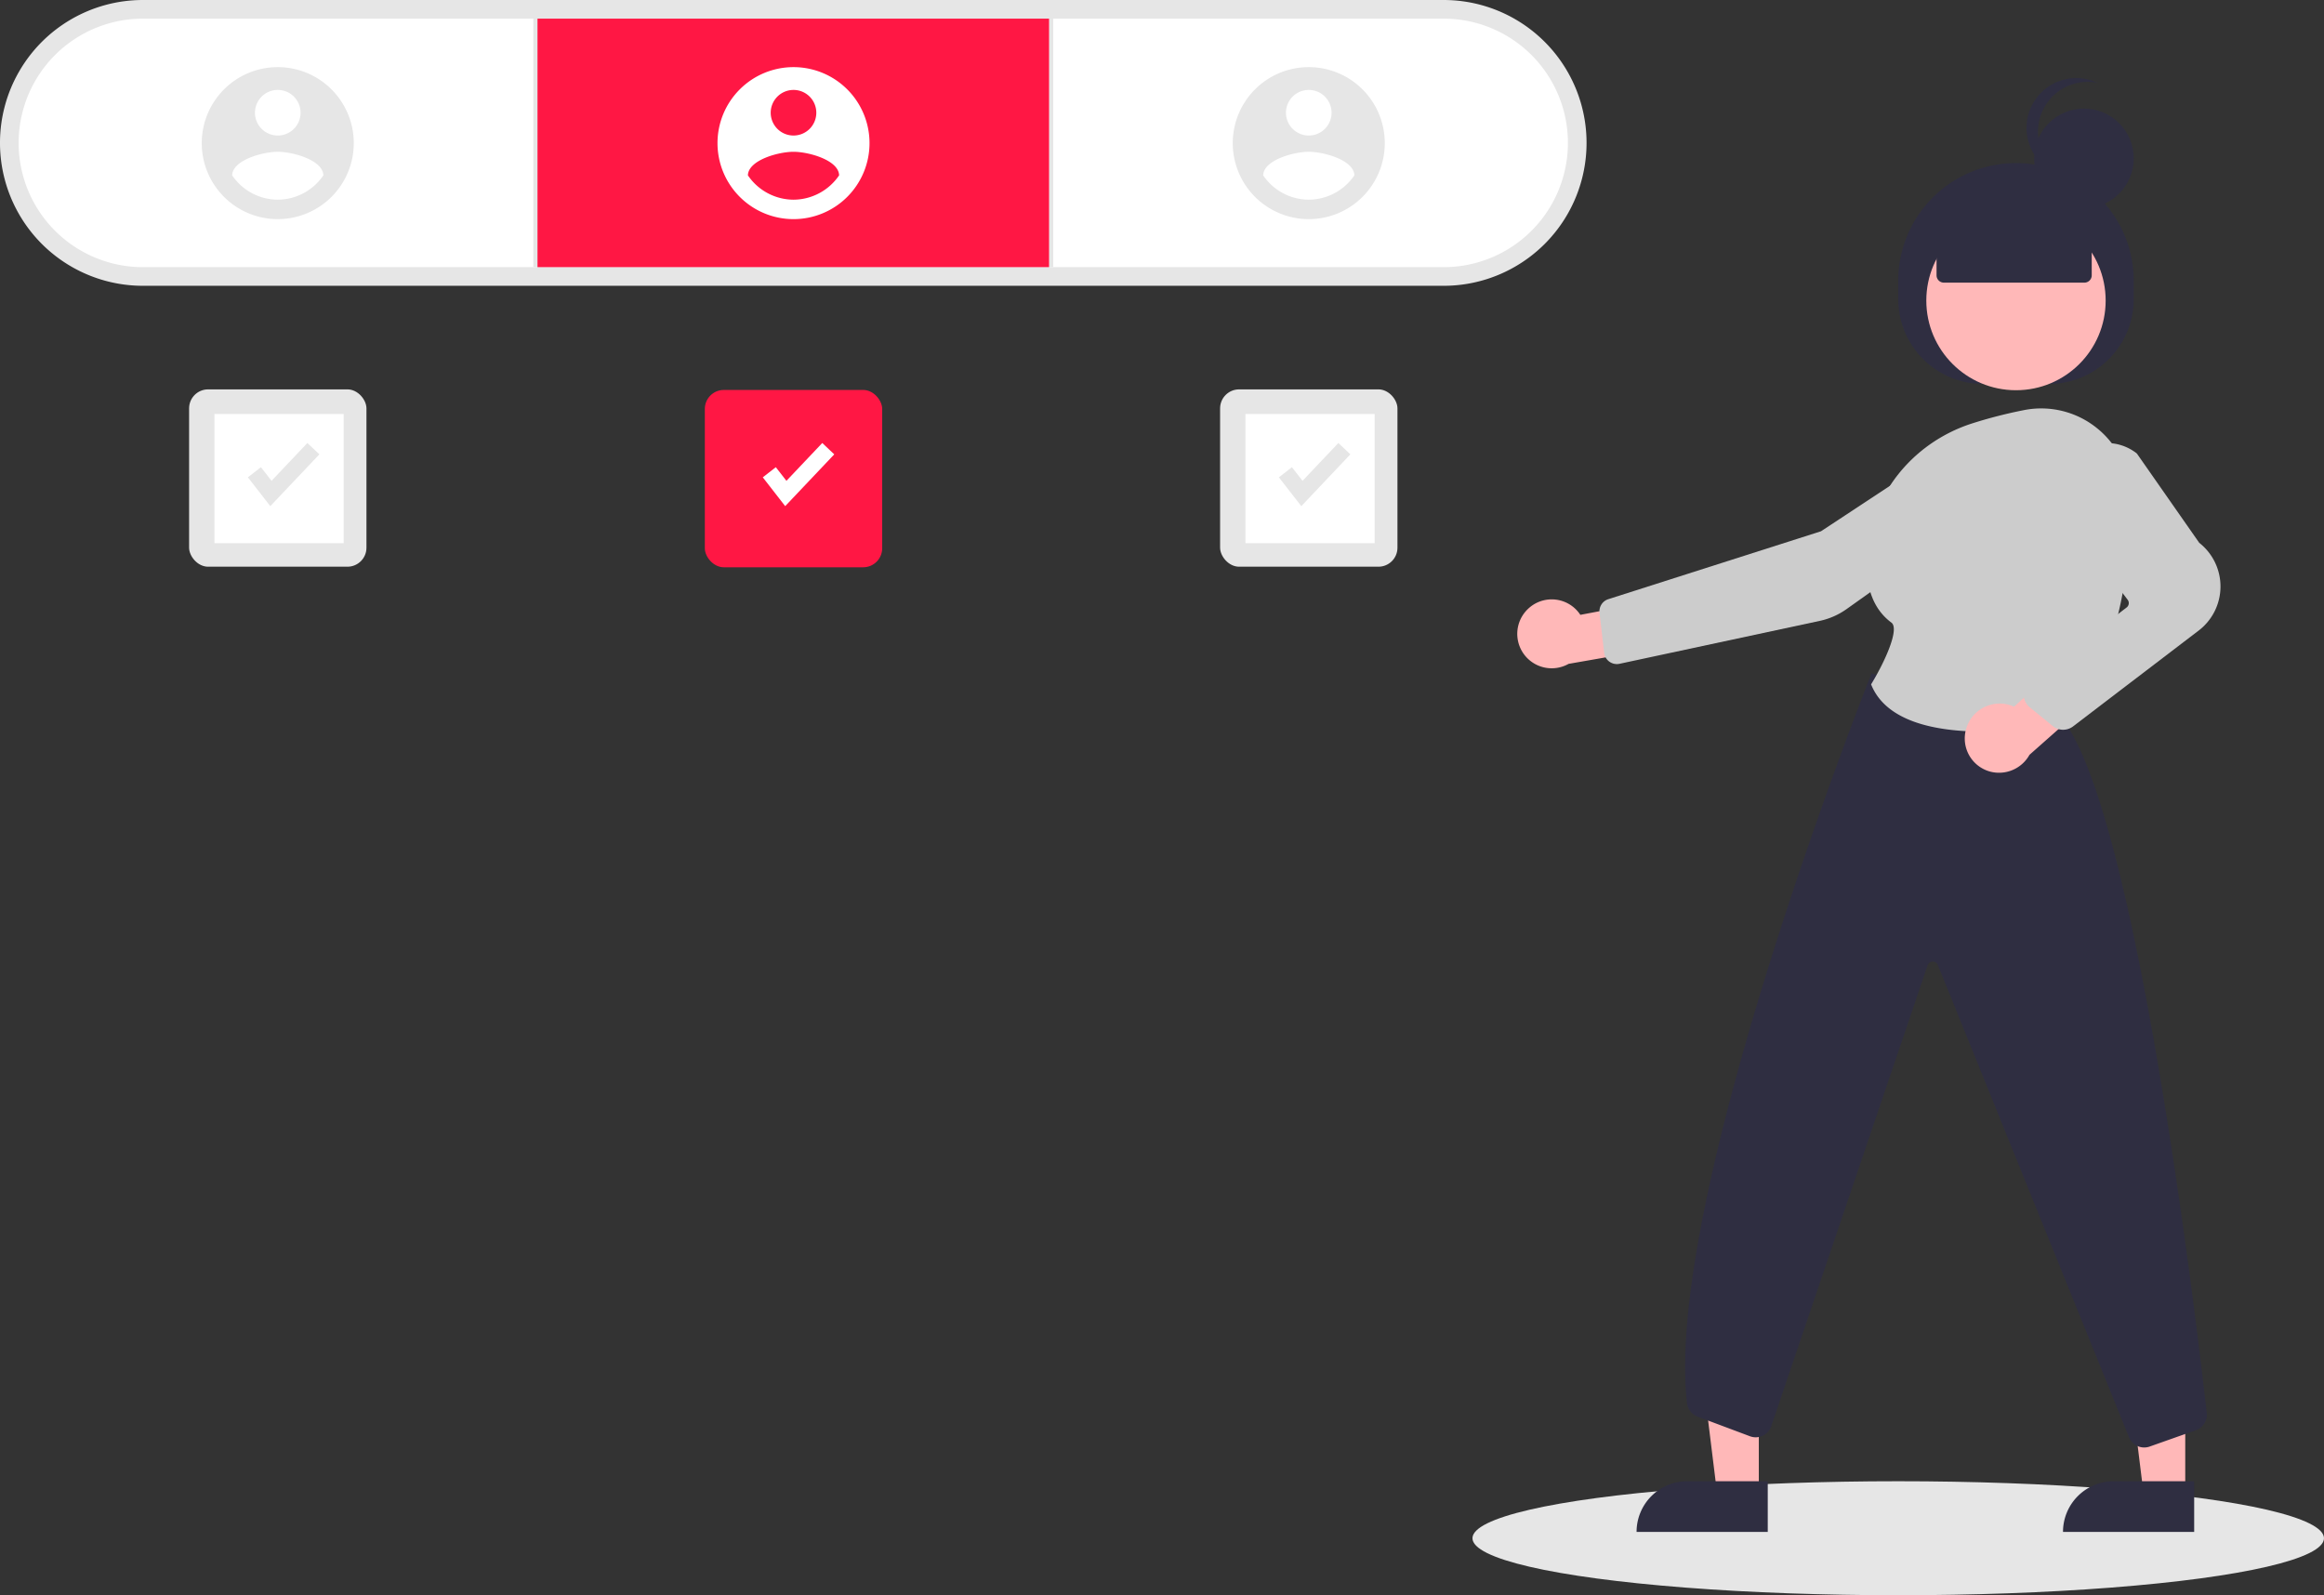
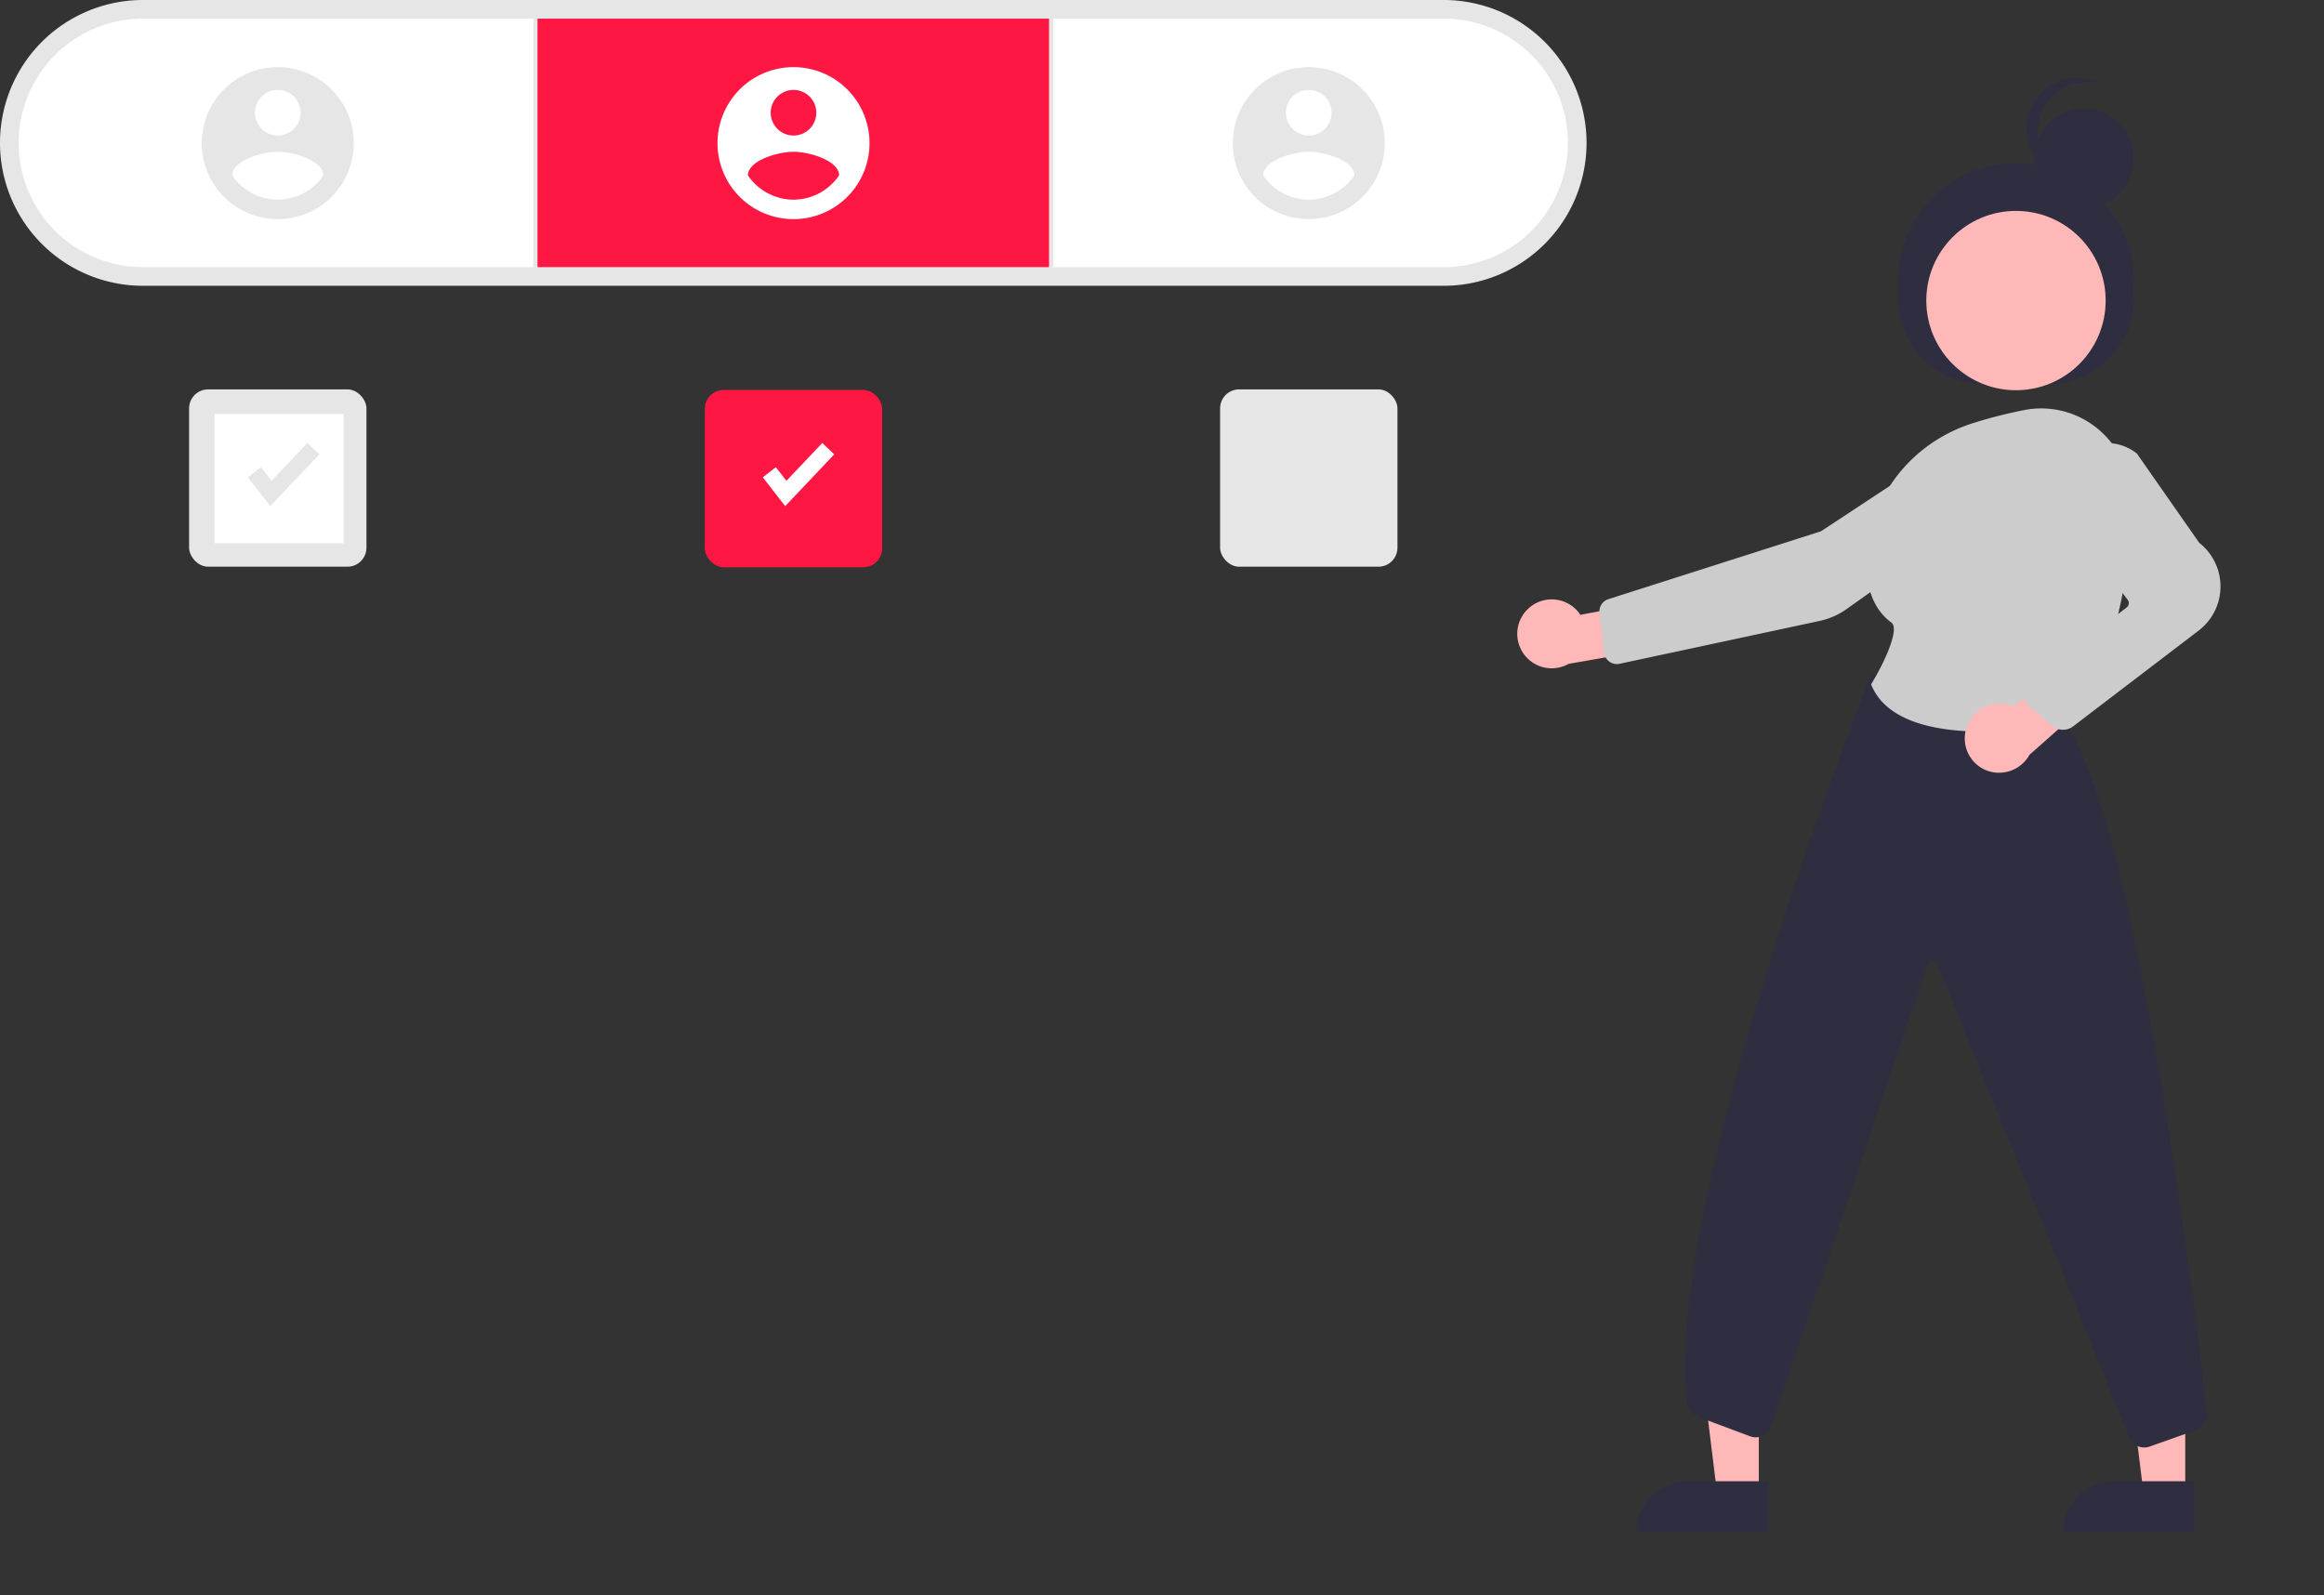
<svg xmlns="http://www.w3.org/2000/svg" viewBox="0 0 733.82 503.768" height="503.768" width="733.82">
  <rect x="0" y="0" width="733.82" height="503.768" fill="#333333" stroke="none" />
  <g transform="translate(-196.555 -165.086)" id="Group_16">
    <path fill="#e6e6e6" transform="translate(-20.165 -123.12)" d="M261.846,378.459a45.126,45.126,0,1,1,0-90.252H672.56a45.126,45.126,0,1,1,0,90.252Z" id="Path_204-517" />
    <path fill="#fff" transform="translate(-23.279 -126.234)" d="M264.96,297.207a39.24,39.24,0,0,0,0,78.48H675.674a39.24,39.24,0,1,0,0-78.48Z" id="Path_205-518" />
    <rect fill="#e6e6e6" transform="translate(364.961 170.972)" height="78.48" width="1.308" id="Rectangle_15" />
    <rect fill="#e6e6e6" transform="translate(527.808 170.972)" height="78.48" width="1.308" id="Rectangle_17" />
    <rect fill="#ff1744" transform="translate(366.269 170.972)" height="78.48" width="161.539" id="Rectangle_7" />
    <path fill="#fff" transform="translate(170.844 -20.53)" d="M276.268,206.815a24,24,0,1,0,24,24,24,24,0,0,0-24-24Zm0,7.2a7.2,7.2,0,1,1-7.2,7.2A7.2,7.2,0,0,1,276.268,214.016Zm0,34.662a17.484,17.484,0,0,1-14.4-7.685c.115-4.8,9.6-7.442,14.4-7.442s14.285,2.642,14.4,7.442a17.513,17.513,0,0,1-14.4,7.685Z" id="Path_198-519" />
    <path fill="#e6e6e6" transform="translate(-336.439 -20.53)" d="M620.7,206.815a24,24,0,1,0,24,24,24,24,0,0,0-24-24Zm0,7.2a7.2,7.2,0,1,1-7.2,7.2A7.2,7.2,0,0,1,620.7,214.015Zm0,34.662a17.484,17.484,0,0,1-14.4-7.685c.115-4.8,9.6-7.442,14.4-7.442s14.285,2.642,14.4,7.442a17.513,17.513,0,0,1-14.4,7.685Z" id="Path_200-520" />
    <path fill="#e6e6e6" transform="translate(-10.892 -20.53)" d="M620.7,206.815a24,24,0,1,0,24,24,24,24,0,0,0-24-24Zm0,7.2a7.2,7.2,0,1,1-7.2,7.2A7.2,7.2,0,0,1,620.7,214.015Zm0,34.662a17.484,17.484,0,0,1-14.4-7.685c.115-4.8,9.6-7.442,14.4-7.442s14.285,2.642,14.4,7.442a17.513,17.513,0,0,1-14.4,7.685Z" id="Path_242-521" />
    <rect fill="#ff1744" transform="translate(419.112 288.229)" rx="6" height="56" width="56" id="Rectangle_9" />
-     <ellipse fill="#e6e6e6" transform="translate(661.497 632.854)" ry="18" rx="134.439" cy="18" cx="134.439" id="Ellipse_29" />
    <rect fill="#e6e6e6" transform="translate(581.812 288.049)" rx="6" height="56" width="56" id="Rectangle_12" />
-     <rect fill="#fff" transform="translate(589.812 295.83)" height="40.798" width="40.798" id="Rectangle_13" />
    <path fill="#fff" transform="translate(191.14 106.158)" d="M253.345,218.766l-7.075-9.1,4.114-3.2,3.35,4.307,11.318-11.946,3.785,3.585Z" id="Path_202-522" />
    <path fill="#e6e6e6" transform="translate(182.106 106.158)" d="M425.345,218.766l-7.075-9.1,4.114-3.2,3.35,4.307,11.317-11.946,3.785,3.585Z" id="Path_203-523" />
    <rect fill="#e6e6e6" transform="translate(256.265 288.049)" rx="6" height="56" width="56" id="Rectangle_18" />
    <rect fill="#fff" transform="translate(264.265 295.83)" height="40.798" width="40.798" id="Rectangle_19" />
    <path fill="#e6e6e6" transform="translate(-143.441 106.158)" d="M425.345,218.766l-7.075-9.1,4.114-3.2,3.35,4.307,11.317-11.946,3.785,3.585Z" id="Path_243-524" />
    <g id="Group_15">
      <path fill="#ffb8b8" transform="translate(545.904 239.259)" d="M340.66,397.363H327.48l-6.268-50.837,19.452,0Z" id="Path_257-525" />
      <path fill="#2f2e41" transform="translate(543.364 245.5)" d="M320.6,387.355h25.418v16H304.6a16,16,0,0,1,16-16Z" id="Path_258-526" />
      <path fill="#ffb8b8" transform="translate(528.049 239.259)" d="M223.865,397.363h-13.18l-6.268-50.837,19.452,0Z" id="Path_259-527" />
      <path fill="#2f2e41" transform="translate(525.51 245.5)" d="M203.81,387.355h25.418v16H187.806a16,16,0,0,1,16-16Z" id="Path_260-528" />
      <path fill="#2f2e41" transform="translate(308.465 9.946)" d="M487.471,249.585V243.82a37.18,37.18,0,0,1,37.18-37.18h0a37.18,37.18,0,0,1,37.18,37.18v5.764a26.8,26.8,0,0,1-26.8,26.8H514.275a26.8,26.8,0,0,1-26.8-26.8Z" id="Path_261-529" />
      <ellipse fill="#ffb8b8" transform="translate(804.801 231.687)" ry="28.316" rx="28.316" cy="28.316" cx="28.316" id="Ellipse_36" />
      <path fill="#ffb8b8" transform="translate(292.514 28.216)" d="M386.583,329.1a10.811,10.811,0,0,1,16.463,1.934l24.273-4.591,6.388,14.07-34.37,6A10.869,10.869,0,0,1,386.583,329.1Z" id="Path_263-530" />
      <path fill="#ccc" transform="translate(295.954 21.634)" d="M515.087,284.516l.317.481-39.8,26.221-67.164,21.447a4.044,4.044,0,0,0-2.781,4.31l1.465,12.62a4.036,4.036,0,0,0,4.854,3.48l63.212-13.549a22.833,22.833,0,0,0,8.5-3.742L528.4,303.969A11.5,11.5,0,0,0,515.4,285Z" id="Path_264-531" />
      <path fill="#2f2e41" transform="translate(299.543 31.32)" d="M574.076,590.876a5.209,5.209,0,0,1-4.771-3.115l-60.421-149.3a1.729,1.729,0,0,0-3.238.182L456.351,583.993a5.189,5.189,0,0,1-6.781,3.333l-16.53-6.2a5.175,5.175,0,0,1-3.34-4.271c-7.437-64.782,57.413-228.3,58.069-229.946l.182-.455,59.116,13.077.123.134c23.585,25.73,42.971,188.012,46.618,220.283a5.163,5.163,0,0,1-3.425,5.472l-14.591,5.16a5.139,5.139,0,0,1-1.716.295Z" id="Path_265-532" />
      <path fill="#ccc" transform="translate(307.138 20.219)" d="M515.547,375.9c-14.323,0-30.291-2.856-35.206-14.642l-.113-.271.153-.251c3.88-6.366,9.007-17.224,6.251-19.263-5.429-4.014-8.064-10.618-7.83-19.628.508-19.559,13.835-36.925,33.163-43.212h0a147.146,147.146,0,0,1,16.443-4.234,27.993,27.993,0,0,1,23.21,5.732,28.276,28.276,0,0,1,10.486,21.755c.2,20.9-3.015,50.015-19.5,70a5.128,5.128,0,0,1-3.036,1.765A140.9,140.9,0,0,1,515.547,375.9Z" id="Path_266-533" />
      <path fill="#ffb8b8" transform="translate(311.251 30.487)" d="M506.106,364.845a11.017,11.017,0,0,1,13.464-7.683,10.843,10.843,0,0,1,1.669.618l18.43-16.773,12.818,8.635L526.13,372.966a11,11,0,0,1-12.466,5.288,10.83,10.83,0,0,1-7.558-13.409Z" id="Path_267-534" />
      <path fill="#ccc" transform="translate(313.718 21.67)" d="M534.283,373.874A5.174,5.174,0,0,1,531,372.7l-7.268-5.939a5.188,5.188,0,0,1,.126-8.134l30.484-23.38a1.733,1.733,0,0,0,.327-2.415l-18.815-24.875a15.316,15.316,0,0,1,1.023-19.731h0a15.273,15.273,0,0,1,20.622-1.649l.119.126,19.647,28.133a17.515,17.515,0,0,1-.415,27.883l-39.481,30.134a5.2,5.2,0,0,1-3.088,1.017Z" id="Path_268-535" />
-       <path fill="#2f2e41" transform="translate(310.07 11.332)" d="M497.965,240.705V226.656L523.047,215.7l23.916,10.952v14.049a2.306,2.306,0,0,1-2.306,2.306H500.271a2.306,2.306,0,0,1-2.306-2.306Z" id="Path_269-536" />
      <circle fill="#2f2e41" transform="translate(838.852 199.377)" r="15.722" cy="15.722" cx="15.722" id="Ellipse_30" />
      <path fill="#2f2e41" transform="translate(-56.438 -12.141)" d="M896.5,218.806a15.715,15.715,0,0,1,18.8-15.417,15.715,15.715,0,1,0-9.764,29.629,15.709,15.709,0,0,1-9.032-14.212Z" id="Path_185-537" />
    </g>
  </g>
</svg>